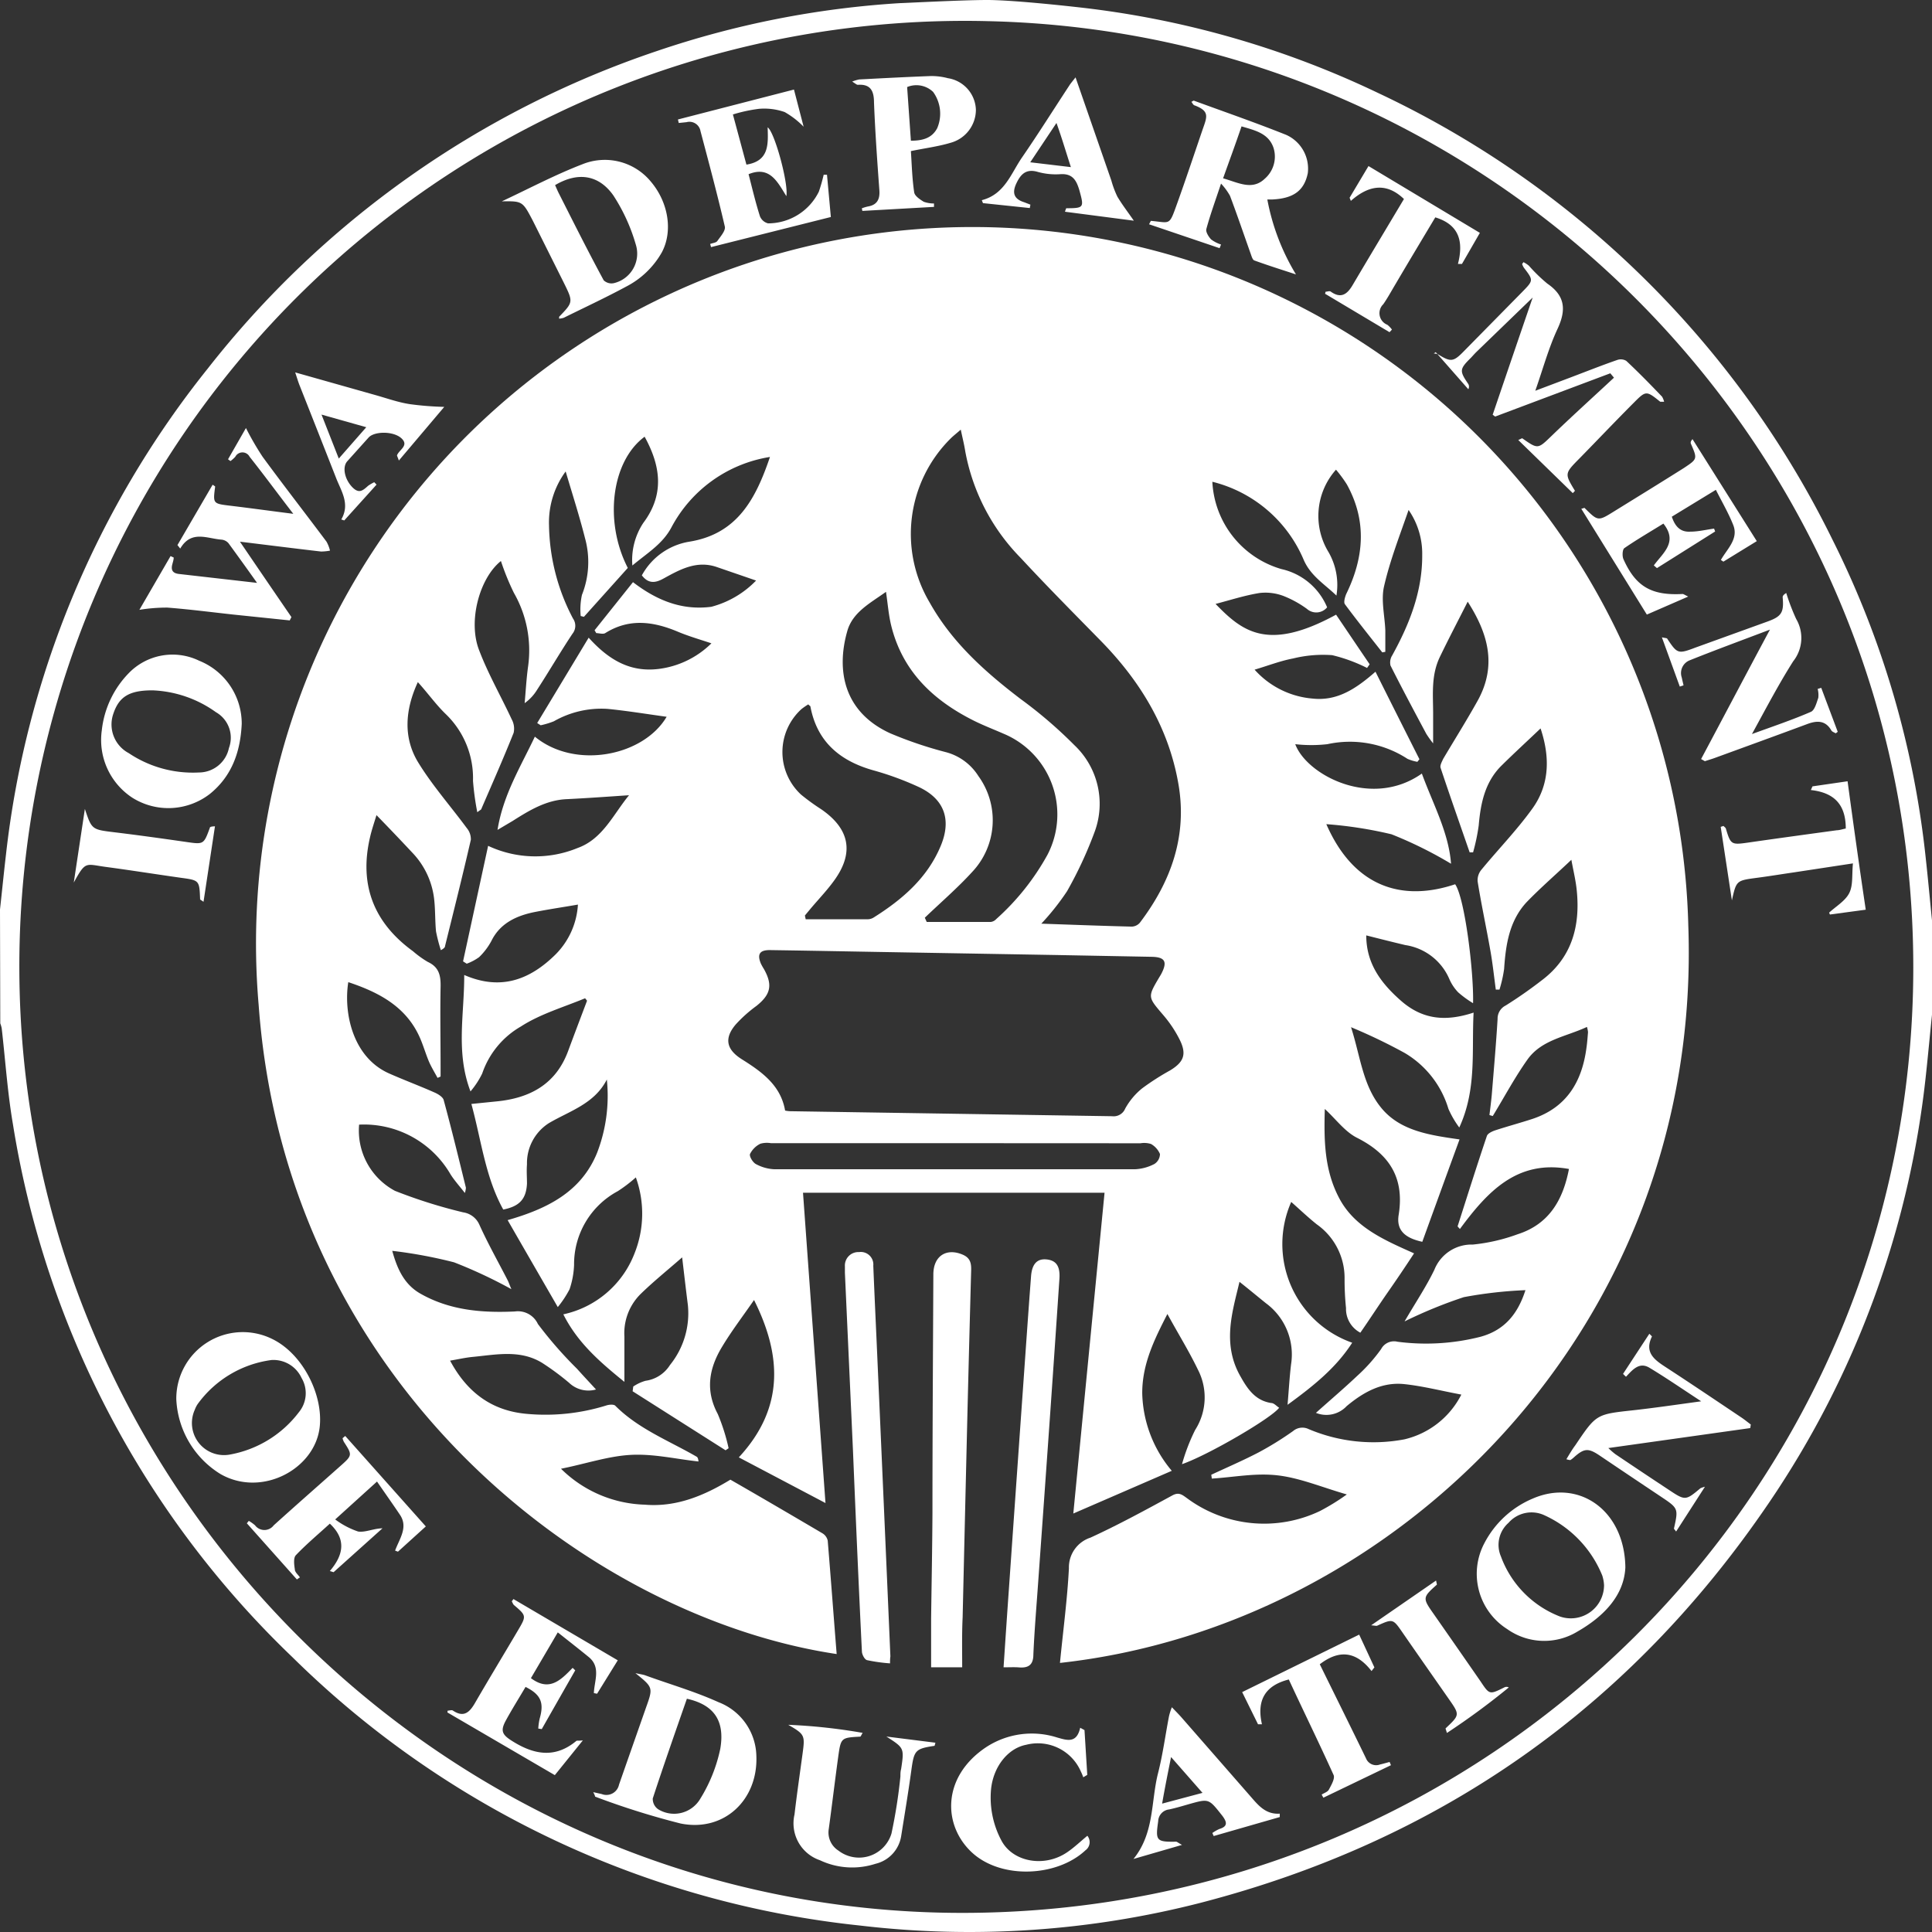
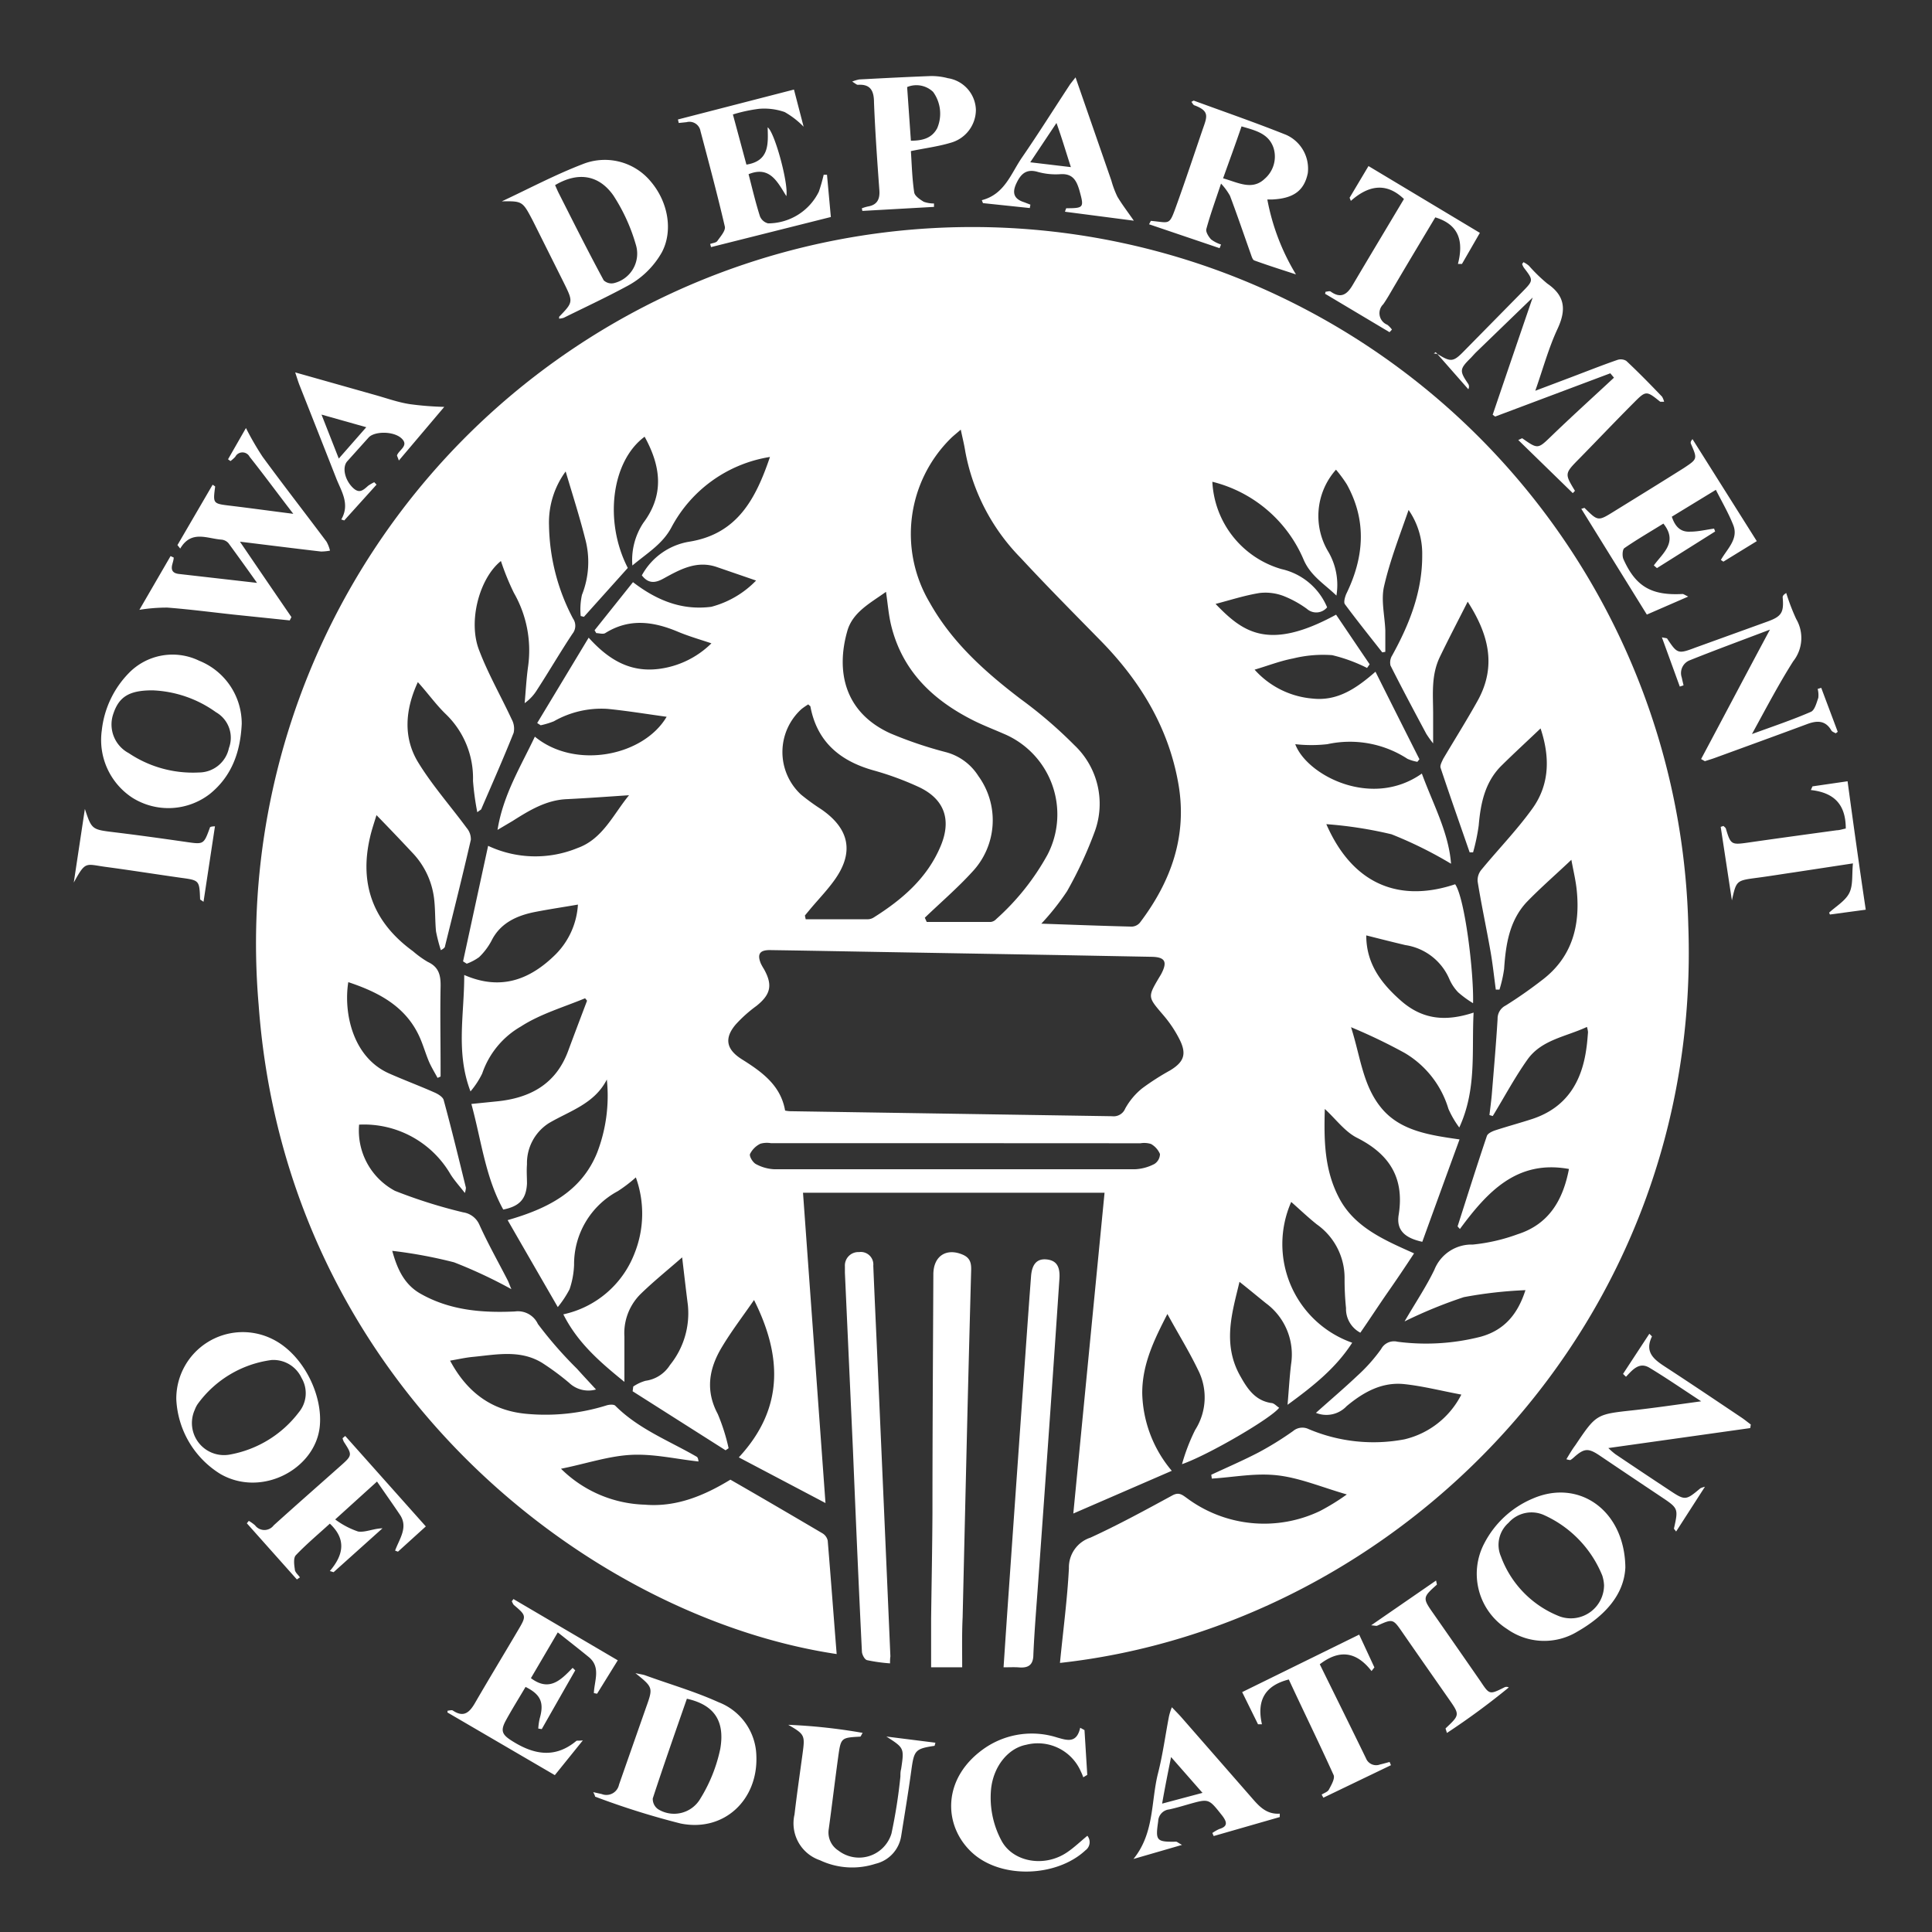
<svg xmlns="http://www.w3.org/2000/svg" width="216" height="216">
  <rect width="100%" height="100%" fill="#333333" stroke="none" />
  <title>Iowa Department of Education</title>
  <g fill="#fff" fill-rule="nonzero">
-     <path d="M0 101.685c.22-2.003.43-4.106.67-6.159a105.75 105.75 0 0122.533-54.291A107.215 107.215 0 0173.41 5.718 104.149 104.149 0 01100.618.35c.35 0 6.907-.35 9.74-.35 2.672 0 8.137.58 10.19.811a104.223 104.223 0 0133.502 9.573 107.553 107.553 0 0150.81 49.926 103.755 103.755 0 0110.46 35.817c.25 2.253.45 4.516.68 6.77v10.553c-.23 2.213-.43 4.426-.67 6.639a104.722 104.722 0 01-17.558 47.923c-15.515 22.837-36.665 37.737-63.451 44.7a103.936 103.936 0 01-38.107 2.573 106.168 106.168 0 01-63.552-30.04 105.522 105.522 0 01-31.22-59.579C.84 122.162.6 118.526.19 114.962a3.476 3.476 0 00-.16-.55L0 101.684zm213.908 6.458c0-57.836-46.505-104.558-103.56-105.78a105.673 105.673 0 00-76.343 30.062 105.748 105.748 0 00-31.843 75.638c0 58.077 47.486 105.79 105.393 105.8 58.847.01 106.353-47.232 106.353-105.72z" />
    <path d="M118.505 185.916c.35-3.605.821-7.09 1.001-10.584a3.495 3.495 0 012.413-3.424c3.123-1.432 6.146-3.084 9.168-4.727.721-.39 1.102-.05 1.582.29a14.48 14.48 0 0014.904 1.463 24.783 24.783 0 003.003-1.853c-2.832-.82-5.235-1.842-7.727-2.133-2.493-.29-4.905.21-7.367.36l-.06-.43c1.761-.82 3.553-1.592 5.285-2.493a35.873 35.873 0 003.864-2.393 1.601 1.601 0 011.731-.22 18.582 18.582 0 0010.7 1.151 9.6 9.6 0 006.377-5.007c-2.252-.42-4.304-.95-6.386-1.171-2.503-.26-4.575.911-6.437 2.463a3.102 3.102 0 01-3.433.751c1.612-1.442 3.143-2.743 4.605-4.125 1-.902 1.899-1.909 2.682-3.004a1.631 1.631 0 011.842-.821c3.104.404 6.256.214 9.289-.561 2.723-.751 4.174-2.614 5.005-5.207a48.13 48.13 0 00-6.887.781 51.81 51.81 0 00-6.626 2.714c1.21-2.083 2.412-3.866 3.333-5.778a4.474 4.474 0 014.294-2.814c1.71-.17 3.392-.557 5.005-1.151 3.593-1.142 5.105-3.946 5.746-7.3-5.826-1.061-9.14 2.583-12.192 6.709l-.26-.29c1.08-3.375 2.142-6.75 3.273-10.104.09-.28.55-.5.89-.62 1.402-.461 2.833-.842 4.235-1.302 3.793-1.272 5.505-4.146 6.005-7.9.09-.592.13-1.192.18-1.793a2.945 2.945 0 00-.12-.581c-2.352 1.101-5.074 1.422-6.656 3.655-1.421 2.003-2.592 4.205-3.874 6.308l-.37-.11c.09-.75.19-1.502.26-2.263.23-2.824.48-5.647.65-8.481a1.632 1.632 0 01.902-1.502 49.212 49.212 0 004.004-2.794c3.393-2.533 4.354-6.068 3.943-10.093-.11-1.102-.38-2.193-.6-3.405-1.742 1.652-3.434 3.114-5.005 4.737-1.932 2.082-2.332 4.746-2.513 7.46-.11.783-.284 1.557-.52 2.312h-.41c-.2-1.481-.36-3.003-.621-4.435-.45-2.554-1.001-5.097-1.411-7.66a1.833 1.833 0 01.42-1.302c1.872-2.273 3.944-4.406 5.666-6.79 2.001-2.743 2.001-5.857.95-9.011-1.521 1.452-3.002 2.804-4.464 4.255-1.772 1.823-2.242 4.156-2.452 6.6a22.306 22.306 0 01-.63 3.003h-.381c-1.091-3.154-2.202-6.298-3.253-9.462-.08-.26.14-.661.3-1.002 1.281-2.163 2.622-4.295 3.844-6.488 2.222-4.006 1.11-7.61-1.111-11.075-1.051 2.083-2.113 4.106-3.103 6.158-.991 2.053-.771 4.136-.761 6.248v3.435c-.273-.34-.527-.694-.761-1.061-1.361-2.544-2.713-5.077-4.004-7.64-.092-.396-.02-.811.2-1.152 1.932-3.505 3.374-7.16 3.344-11.235a8.573 8.573 0 00-1.522-5.007c-1 2.884-2.082 5.648-2.743 8.532-.36 1.552.08 3.294.14 4.946v2.383l-.34.06c-1.401-1.782-2.822-3.554-4.174-5.377-.17-.22 0-.78.13-1.121 2.002-4.085 2.353-8.18.08-12.286a15.02 15.02 0 00-1.21-1.642 7.772 7.772 0 00-.832 9.222 7.352 7.352 0 01.881 4.856c-1.311-1.272-2.883-2.193-3.663-4.005a15.016 15.016 0 00-10.21-8.722 10.713 10.713 0 007.727 9.763 7.238 7.238 0 015.105 4.276 1.571 1.571 0 01-2.262.17 11.76 11.76 0 00-2.622-1.442 5.694 5.694 0 00-2.673-.33c-1.672.27-3.293.8-4.915 1.221 3.003 3.105 5.856 5.357 13.473 1.202 1.241 1.832 2.493 3.695 3.754 5.547l-.29.41a17.843 17.843 0 00-3.904-1.431 14.009 14.009 0 00-4.364.37c-1.432.27-2.813.812-4.305 1.252a9.768 9.768 0 006.507 3.234c2.742.29 4.834-1.101 7.007-3.004 1.671 3.345 3.293 6.57 4.914 9.783l-.23.29a4.853 4.853 0 01-1.101-.33 11.798 11.798 0 00-8.959-1.642 16.01 16.01 0 01-3.593 0c1.271 3.445 8.518 7.27 14.154 3.285 1.24 3.394 3.002 6.588 3.263 10.083a45.668 45.668 0 00-6.657-3.294 46.03 46.03 0 00-7.287-1.132c3.123 7.14 8.579 8.671 14.404 6.719 1.081 1.562 2.092 9.803 2.002 13.298a11.561 11.561 0 01-1.661-1.212 5.007 5.007 0 01-1.001-1.512 6.377 6.377 0 00-4.915-3.775c-1.432-.34-2.863-.701-4.364-1.082 0 3.115 1.611 5.307 3.863 7.29 2.423 2.133 5.005 2.373 8.138 1.342-.23 4.346.37 8.561-1.601 12.847a10.755 10.755 0 01-1.212-2.083 10.874 10.874 0 00-4.884-6.248 61.37 61.37 0 00-6.006-2.884c1.06 3.294 1.301 6.529 3.423 9.072 2.122 2.543 5.425 3.004 8.709 3.475-1.442 3.945-2.813 7.72-4.164 11.445-2.002-.43-2.913-1.342-2.643-3.004.66-4.116-1-6.77-4.634-8.612-1.382-.69-2.393-2.112-3.624-3.234-.09 3.375-.09 6.79 1.632 10.013 1.721 3.225 5.004 4.637 8.348 6.129a171.175 171.175 0 01-3.003 4.445c-1.001 1.442-1.952 2.914-3.003 4.426a3.004 3.004 0 01-1.602-2.753 31.232 31.232 0 01-.16-3.355 7.33 7.33 0 00-3.113-6.008c-1-.8-1.912-1.672-2.853-2.503a11.69 11.69 0 006.817 15.74c-1.812 2.825-4.364 4.857-7.227 6.94.14-1.632.22-3.074.39-4.506a7.11 7.11 0 00-2.822-6.86c-1.001-.81-2.002-1.641-2.943-2.382-.761 3.274-2.002 6.939.14 10.624.78 1.392 1.651 2.653 3.403 2.924.32 0 .59.34.891.53-.84 1.152-7.918 5.287-10.86 6.309.369-1.319.861-2.6 1.47-3.825a6.761 6.761 0 00.301-6.76c-1-2.072-2.202-4.005-3.403-6.207-1.492 2.903-2.833 5.647-2.813 8.901a13.921 13.921 0 003.303 8.632l-11.01 4.776c1.18-12.136 2.332-23.962 3.493-35.867H89.777c.831 11.505 1.662 22.96 2.513 34.695l-9.69-5.106c5.155-5.558 4.765-11.475 1.702-17.594-1.211 1.763-2.502 3.445-3.584 5.247-1.44 2.384-1.891 4.847-.47 7.5.52 1.235.926 2.516 1.211 3.825l-.34.23-10.39-6.598.07-.53c.42-.287.883-.503 1.371-.642a3.834 3.834 0 002.733-1.762 9.194 9.194 0 002.002-6.709c-.22-1.732-.42-3.464-.64-5.327-1.682 1.472-3.254 2.734-4.695 4.146a6.17 6.17 0 00-1.762 4.696v5.077c-2.713-2.203-5.225-4.356-6.827-7.55a11.012 11.012 0 007.938-6.76 11.95 11.95 0 00.17-8.55 16.216 16.216 0 01-2.022 1.541 9.263 9.263 0 00-4.885 8.251 9.556 9.556 0 01-.5 2.704 11.415 11.415 0 01-1.321 2.002c-1.942-3.364-3.714-6.428-5.606-9.722 4.394-1.262 8.228-3.135 10.01-7.55a17.7 17.7 0 001.081-8.171c-1.381 2.723-4.144 3.504-6.476 4.876a5.298 5.298 0 00-2.453 4.606c-.06.721 0 1.442 0 2.163-.09 1.712-.83 2.534-2.652 2.894-2.002-3.615-2.443-7.7-3.564-11.806l2.863-.29c3.704-.37 6.566-1.923 7.938-5.587.7-1.893 1.421-3.785 2.132-5.668l-.22-.27c-2.413 1.001-5.005 1.752-7.177 3.154a9.642 9.642 0 00-4.325 5.257 9.553 9.553 0 01-1.31 2.003c-1.672-4.406-.682-8.582-.702-13.018 4.094 1.783 7.358.531 10.23-2.313a8.613 8.613 0 002.483-5.557c-1.552.27-3.113.5-4.675.801-2.112.4-4.004 1.232-5.005 3.274a7.28 7.28 0 01-1.37 1.803c-.425.306-.89.552-1.382.73l-.41-.26 2.802-12.917a12.418 12.418 0 0010.01.24c2.803-1 4.004-3.794 5.745-5.897-2.392.16-4.724.33-7.006.44-2.283.11-4.174 1.272-6.006 2.434l-1.692 1c.63-3.924 2.593-7.079 4.174-10.423 4.495 3.705 12.142 2.183 14.734-2.223-2.142-.29-4.364-.66-6.596-.881a10.697 10.697 0 00-6.006 1.382c-.48.192-.975.343-1.481.45l-.39-.25 5.755-9.543c2.242 2.484 4.634 3.886 7.818 3.495a10.178 10.178 0 005.905-2.864c-1.22-.41-2.512-.78-3.733-1.291-2.733-1.152-5.446-1.543-8.138.15-.25.15-.69 0-1.001 0l-.19-.32 4.294-5.378c2.712 2.083 5.525 3.174 8.758 2.754a10.76 10.76 0 005.005-2.934l-4.454-1.532c-2.222-.731-4.064.3-5.886 1.302-.93.52-1.702.6-2.432-.35a7.397 7.397 0 015.315-3.766c5.385-.871 7.427-4.816 9.009-9.472a15.155 15.155 0 00-11.011 7.86c-1.001 1.883-2.673 2.854-4.374 4.276a7.532 7.532 0 011.22-4.757c2.403-3.204 1.943-6.388.151-9.642-3.684 2.713-4.574 9.432-1.882 14.67l-4.905 5.466-.36-.09a7.633 7.633 0 01.14-2.363 9.946 9.946 0 00.34-6.348c-.62-2.454-1.4-4.877-2.162-7.45a9.625 9.625 0 00-1.861 6.008 23.037 23.037 0 002.682 10.434 1.412 1.412 0 01-.06 1.702c-1.371 2.063-2.642 4.245-3.944 6.248a5.106 5.106 0 01-1.401 1.512c.12-1.332.19-2.663.37-4.005a12.931 12.931 0 00-1.571-8.321 28.043 28.043 0 01-1.452-3.565c-2.392 1.903-3.723 6.749-2.422 10.013 1.001 2.624 2.432 5.117 3.624 7.68.254.46.333.998.22 1.512-1.141 2.854-2.382 5.668-3.604 8.492 0 .1-.17.15-.46.39a30.31 30.31 0 01-.48-3.514 9.935 9.935 0 00-3.004-7.42c-1.12-1.072-2.001-2.333-3.163-3.615-1.39 3.004-1.701 6.158.06 9.012 1.582 2.573 3.614 4.866 5.406 7.3.31.365.475.832.46 1.311-.92 4.006-1.902 7.92-2.883 11.876 0 .15-.12.28-.47.47a18.57 18.57 0 01-.54-2.092c-.12-1.232-.07-2.473-.22-3.705a8.953 8.953 0 00-2.433-5.107 283.756 283.756 0 00-4.004-4.195c-.25.83-.54 1.662-.73 2.513-1.222 5.297.43 9.523 4.814 12.707a11.13 11.13 0 001.651 1.191c1.262.581 1.462 1.532 1.432 2.804-.06 3.004 0 6.008 0 9.012v1.001l-.34.15c-.31-.58-.661-1.151-.931-1.752-.33-.77-.57-1.572-.881-2.353-1.472-3.745-4.615-5.417-8.168-6.599-.54 3.415.48 8.391 4.554 10.204 1.672.74 3.394 1.382 5.065 2.123.42.18 1.001.53 1.061.91.881 3.235 1.672 6.5 2.473 9.754a2.454 2.454 0 01-.12.58c-.621-.8-1.182-1.411-1.612-2.102a11.18 11.18 0 00-10.21-5.538 7.64 7.64 0 004.004 7.4 56.57 56.57 0 007.617 2.403 2.352 2.352 0 011.832 1.402c.951 2.103 2.092 4.126 3.153 6.189.15.3.25.63.42 1a53.583 53.583 0 00-6.416-3.003 52.424 52.424 0 00-6.906-1.282c.53 1.913 1.28 3.715 3.133 4.776 3.293 1.883 6.916 2.173 10.58 2.003a2.462 2.462 0 012.572 1.402 45.055 45.055 0 004.375 5.007c.66.74 1.341 1.462 2.122 2.313a3.122 3.122 0 01-3.003-.741 28.939 28.939 0 00-3.003-2.223c-2.482-1.532-5.195-.921-7.848-.671-.79.08-1.561.26-2.462.41 1.892 3.535 4.644 5.598 8.548 5.948a22.875 22.875 0 008.899-.93c.29-.101.79-.151 1 0 2.593 2.613 6.007 3.924 9.11 5.717.1.06.17.15.22.54-2.513-.27-5.005-.87-7.537-.74-2.533.13-5.075 1-7.838 1.551a13.881 13.881 0 009.35 4.016c3.593.31 6.736-1.062 9.588-2.794 3.494 2.003 6.907 4.005 10.31 6.008.292.182.498.475.571.811.35 4.216.66 8.431 1 12.677-27.586-4.126-61.529-30.04-64.622-72.566-2.503-29.092 11.016-57.242 35.283-73.469a80.054 80.054 0 0181.353-4.52c25.914 13.437 42.467 39.917 43.2 69.107 1.611 44.81-32.552 78.294-70.249 82.44zm-30.73-61.752c.172.035.346.058.52.07l36.036.561a1.401 1.401 0 001.471-.86 7.65 7.65 0 011.902-2.264 28.026 28.026 0 013.123-2.003c1.522-.93 1.862-1.792 1.081-3.394a13.498 13.498 0 00-1.842-2.774c-1.751-2.052-1.781-2.002-.45-4.255.08-.13.17-.27.24-.41.68-1.323.39-1.833-1.1-1.863l-10.681-.2-17.387-.301c-4.885-.08-9.76-.18-14.634-.25-1.121 0-1.412.46-1.001 1.482.104.216.221.427.35.63 1.001 1.783.78 2.844-.84 4.136-.84.61-1.615 1.305-2.313 2.073-1.341 1.582-1.001 2.813.67 3.875 2.233 1.402 4.365 2.904 4.855 5.747zm28.628-20.897c3.514.12 6.827.25 10.14.33.343-.016.665-.171.89-.43 3.474-4.576 5.316-9.673 4.325-15.46-1.081-6.31-4.264-11.556-8.708-16.082-3.003-3.064-6.006-6.088-8.919-9.232a22.893 22.893 0 01-6.216-11.946c-.12-.761-.31-1.512-.5-2.413-.491.43-.841.7-1.142 1a15.024 15.024 0 00-2.332 18.335c2.492 4.446 6.166 7.73 10.17 10.784a49.873 49.873 0 016.006 5.157 9.014 9.014 0 012.282 9.643 45.007 45.007 0 01-3.103 6.689 27.945 27.945 0 01-2.893 3.645v-.02zm-13.012-.671l.22.48h7.157a1 1 0 00.61-.32 27.244 27.244 0 005.736-7.2 9.776 9.776 0 00-4.915-13.527c-1.101-.481-2.222-.912-3.293-1.442-4.555-2.273-8.008-5.518-9.27-10.654-.29-1.192-.38-2.414-.58-3.765-1.741 1.251-3.723 2.263-4.324 4.375-1.271 4.446-.37 9.072 4.785 11.436a44.833 44.833 0 006.306 2.132 6.156 6.156 0 013.563 2.654 8.413 8.413 0 01-.69 10.714c-1.652 1.812-3.534 3.425-5.315 5.137l.01-.02zM90.378 78.744a7.857 7.857 0 00-.76.521 6.48 6.48 0 00-.06 9.573 23.964 23.964 0 002.231 1.622c3.223 2.203 3.734 4.886 1.452 8.01-.791 1.092-1.742 2.083-2.613 3.115l-.64.77.09.421h6.916a1.3 1.3 0 00.671-.19c3.183-2.003 6.006-4.406 7.507-8.01 1.221-2.915.43-5.218-2.412-6.57a33.645 33.645 0 00-5.155-1.892c-3.734-1.061-6.276-3.214-7.007-7.16-.05-.04-.13-.09-.22-.19v-.02zm16.476 49.065h-20.66a2.692 2.692 0 00-1.181.06c-.504.245-.912.65-1.161 1.152-.1.28.35 1.001.71 1.151a4.753 4.753 0 002.002.551h40.35a5.174 5.174 0 002.151-.59c.381-.243.614-.66.621-1.112a2.343 2.343 0 00-1-1.122 2.532 2.532 0 00-1.182-.08l-20.65-.01z" />
    <path d="M107.575 186.407H104.1v-5.447c.05-3.946.13-7.9.15-11.856 0-8.872.06-17.744.1-26.615 0-2.093 1.482-3.004 3.314-2.203.89.39.94 1.071.91 1.862-.14 5.107-.273 10.217-.4 15.33-.187 7.777-.37 15.561-.55 23.351-.09 1.873-.05 3.735-.05 5.578zM170.326 29.309c.218.11.423.244.61.4a17.76 17.76 0 002.062 2.003c2.002 1.372 2.122 2.944 1.131 5.067-.99 2.123-1.601 4.396-2.482 6.909l4.004-1.512c1.721-.651 3.433-1.332 5.165-1.933a1.2 1.2 0 011 .1c1.372 1.282 2.683 2.624 4.005 4.006.103.178.181.37.23.57h-.43c-1.572-1.261-1.592-1.271-3.003.15-2.002 2.003-4.004 4.116-6.006 6.159-1.702 1.722-1.702 1.712-.53 3.645l-.241.26-6.096-5.938c.32-.14.42-.21.45-.19 1.782 1.252 1.742 1.201 3.324-.32 2.272-2.193 4.614-4.306 6.926-6.46l-.41-.49-12.872 4.837-.28-.2c1.487-4.38 2.979-8.749 4.474-13.108l-6.327 6.118c-.2.2-.38.41-.57.611-1.301 1.282-1.301 1.472-.3 2.944.1.18.1.4 0 .58l-3.644-4.145-.22.15c.175.005.349.042.51.11 1.392.862 1.692.832 2.843-.35l6.516-6.619c1.292-1.322 1.292-1.311.2-2.743a1.843 1.843 0 01-.19-.4l.15-.211zM112.2 186.407c.2-3.004.39-5.838.59-8.662.52-7.456 1.044-14.913 1.571-22.37.3-4.225.59-8.45.911-12.676.1-1.382.68-2.003 1.742-1.893 1.06.11 1.531.741 1.431 2.173-.327 4.867-.66 9.73-1 14.59-.448 6.375-.902 12.753-1.362 19.135-.19 2.754-.43 5.507-.55 8.26 0 1.152-.531 1.543-1.612 1.453-.52-.04-1.031-.01-1.722-.01zM99.507 185.966a18.742 18.742 0 01-2.573-.36c-.27-.07-.55-.611-.57-.941-.37-7.5-.691-15.02-1.001-22.5l-.901-19.857v-.72a1.502 1.502 0 011.581-1.603 1.401 1.401 0 011.592 1.522c.15 3.715.33 7.42.49 11.135.48 10.848.955 21.696 1.422 32.543-.03.2-.04.39-.04.781zM32.391 69.362l-6.286-.651c-2.472-.27-4.924-.59-7.397-.781a19.012 19.012 0 00-3.123.25l3.484-6.008.35.16c0 .25-.09.501-.15.742-.17.62 0 1 .7 1.091l8.769 1.001a377.877 377.877 0 00-3.193-4.436 1.191 1.191 0 00-.8-.4c-1.603-.12-3.364-1.092-4.595 1.001l-.31-.39 3.933-6.75c.18.13.29.181.28.221-.25 1.913-.25 1.893 1.732 2.133 2.242.27 4.484.58 7.007.901-1.762-2.283-3.293-4.376-4.885-6.378a.9.9 0 00-1.601 0c-.164.178-.345.339-.541.48l-.27-.2 2.002-3.495a32.326 32.326 0 001.862 3.215c2.342 3.194 4.774 6.318 7.146 9.492.175.315.306.652.39 1.002-.33.062-.664.095-1 .1-2.933-.34-5.866-.711-9.069-1.102 2.002 2.944 3.874 5.688 5.756 8.431l-.19.37zM133.2 11.385c.15-.07.23-.15.28-.13 3.443 1.262 6.916 2.463 10.32 3.825a4.136 4.136 0 012.412 4.286c-.4 1.932-1.571 2.813-3.934 2.934h-.59a24.898 24.898 0 003.203 8.38c-1.552-.51-3.113-1-4.655-1.561-.21-.07-.32-.521-.43-.812-.76-2.142-1.492-4.295-2.292-6.418a6.819 6.819 0 00-1.001-1.362c-.64 1.923-1.211 3.485-1.642 5.077-.09.32.25.861.53 1.161.337.251.712.444 1.112.571l-.16.41-7.888-2.673c.15-.26.19-.39.22-.38 2.222.2 2.002.61 2.943-2.003.94-2.613 1.902-5.507 2.843-8.26.48-1.373.79-2.004-.901-2.644-.16-.03-.24-.24-.37-.4zm3.543 8.551c1.672.471 3.253 1.392 4.654.05a3.275 3.275 0 001.001-3.404c-.54-1.682-2.082-2.003-3.593-2.453-.67 1.972-1.381 3.895-2.062 5.807zM66.324 200.365l.941.21a1.44 1.44 0 001.942-1.05c1.001-2.865 2.002-5.718 3.003-8.572.821-2.293.821-2.283-1.17-3.895.52.12.81.15 1.08.24 2.743 1.001 5.546 1.802 8.198 3.004a6.589 6.589 0 014.244 6.008c.2 4.936-3.633 8.541-8.468 7.56a87.413 87.413 0 01-9.56-3.004c-.01-.06-.03-.16-.21-.5zm10.47-10.444c-1.29 3.705-2.592 7.41-3.813 11.145-.021.475.201.929.59 1.202a3.392 3.392 0 004.725-1.172 17.346 17.346 0 002.232-5.577c.55-3.194-.76-4.937-3.733-5.598zM56.105 22.51c3.002-1.402 5.915-2.954 9.008-4.146a6.665 6.665 0 017.638 1.923c2.002 2.353 2.492 5.587 1.24 7.93a9.65 9.65 0 01-4.003 3.835c-2.282 1.232-4.634 2.324-6.957 3.475a2.091 2.091 0 01-.52.1v-.21c1.591-1.652 1.591-1.652.49-3.875l-3.423-6.85c-1.161-2.212-1.161-2.212-3.473-2.182zm5.955-1.813c.14.31.27.631.43.942 1.642 3.244 3.264 6.488 5.006 9.702.31.292.746.409 1.16.31a3.393 3.393 0 002.423-4.325 20.35 20.35 0 00-2.512-5.487c-1.662-2.343-4.004-2.624-6.507-1.142zM181.717 175.232c-.14 3.124-2.383 5.477-5.376 7.19a7.145 7.145 0 01-7.837-.29 7.311 7.311 0 01-2.553-9.594 10.832 10.832 0 015.436-5.006c5.155-2.223 10.25 1.332 10.33 7.7zm-2.383 2.003a4.167 4.167 0 00-.2-1.092 12.615 12.615 0 00-6.476-6.739 3.412 3.412 0 00-4.004.851 3.275 3.275 0 00-.85 3.755 11.423 11.423 0 006.606 6.72 3.713 3.713 0 004.924-3.495zM19.71 156.397a7.435 7.435 0 0110.7-6.709c3.433 1.652 5.725 6.238 5.335 9.833-.51 4.716-6.467 7.92-11.081 5.287a10.374 10.374 0 01-4.955-8.41zm10.65-4.346a12.161 12.161 0 00-8.269 4.937c-.131.2-.239.415-.32.64a3.586 3.586 0 003.854 5.007 12.441 12.441 0 007.797-4.756 3.335 3.335 0 00.29-3.825 3.463 3.463 0 00-3.352-2.003zM27.026 80.927c-.15 3.164-1.12 5.848-3.543 7.82a7.575 7.575 0 01-8.669.451 7.711 7.711 0 01-3.433-7.54 10.816 10.816 0 013.003-6.388 6.815 6.815 0 017.878-1.402 7.58 7.58 0 014.764 7.06zm-10.01-3.745c-2.652 0-3.753.771-4.374 2.704a3.625 3.625 0 001.752 4.315 12.86 12.86 0 007.838 2.163 3.434 3.434 0 003.363-2.733 3.285 3.285 0 00-1.452-4.006 13.01 13.01 0 00-7.076-2.443h-.05zM88.766 10.013l1.081 4.156a9.43 9.43 0 00-2.122-1.642 6.934 6.934 0 00-2.873-.36c-.987.125-1.961.336-2.912.63l1.511 5.607c2.563-.4 2.432-2.303 2.372-4.165.781.51 2.353 6.308 2.092 7.69-1-1.612-1.861-3.414-4.224-2.453.41 1.582.781 3.164 1.272 4.706.16.394.498.688.91.791a6.336 6.336 0 005.676-3.545 19.21 19.21 0 00.54-1.892h.37l.431 4.726-13.393 3.365-.1-.35c.27-.111.66-.131.801-.331.35-.501.94-1.152.84-1.612-.83-3.575-1.78-7.12-2.722-10.675a1.252 1.252 0 00-1.561-1l-.871.09-.09-.391 12.972-3.345zM184.119 68.711l-7.327-11.826c.23-.06.34-.12.37-.09 1.492 1.482 1.502 1.492 3.273.39 2.623-1.621 5.246-3.234 7.848-4.876 1.502-1.001 1.492-1.001.77-2.683-.06-.13-.05-.28.171-.531l7.187 11.405-3.734 2.293-.28-.19c.7-1.242 2.002-2.353 1.381-3.905-.52-1.322-1.25-2.564-1.941-3.935l-4.925 3.003c.35 1.062.94 1.743 2.062 1.673.89 0 1.771-.22 2.662-.34l.12.32-6.506 4.095-.35-.3c1-1.382 2.732-2.594 1.07-4.676-1.43.89-2.942 1.762-4.363 2.743-.22.15-.26.891-.1 1.242 1.37 3.064 3.143 4.075 6.606 3.885.1 0 .2.08.63.29l-4.624 2.013zM69.067 185.626l-2.312 3.735-.36-.07c.05-1.372.8-2.874-.541-4.006-1.101-.9-2.232-1.782-3.493-2.783l-3.003 5.116c2.072 1.562 3.363.19 4.664-1.151l.29.28a2882.297 2882.297 0 00-3.743 6.569l-.39-.06c.023-.378.076-.753.16-1.122.51-1.772.13-2.683-1.582-3.534-.74 1.261-1.531 2.513-2.232 3.805-.59 1.111-.38 1.542.72 2.233 2.403 1.522 4.785 2.002 7.188 0 .07-.06.21 0 .73-.06l-3.133 3.885-12.011-7.01.03-.2c.2 0 .46-.11.6 0 1.221.811 1.862.17 2.463-.87 1.601-2.765 3.263-5.498 4.884-8.252.861-1.462.821-1.532-.51-2.663-.13-.1-.18-.29-.27-.441l.19-.25 11.661 6.849zM101.839 16.892c.1 1.532.14 3.084.37 4.616.06.401.641.792 1.071 1.052.367.128.753.192 1.142.19v.38l-8.008.451-.06-.29c.227-.089.462-.159.7-.21 1.001-.17 1.332-.802 1.262-1.793-.24-3.264-.47-6.538-.601-9.803 0-1.271-.34-2.103-1.802-2.002-.15 0-.31-.17-.64-.36.258-.107.526-.188.8-.241 2.673-.14 5.346-.28 8.008-.38a7.105 7.105 0 011.892.24 3.694 3.694 0 013.133 3.524 3.835 3.835 0 01-2.853 3.705c-1.371.41-2.802.59-4.414.921zm0-1.161c1.311 0 2.352-.28 2.943-1.402a4.137 4.137 0 00-.46-4.055 2.702 2.702 0 00-2.903-.541l.42 5.998zM190.615 166.22l-3.223 5.007c-.16-.22-.25-.29-.24-.34.5-2.254.5-2.254-1.512-3.595a1499.255 1499.255 0 01-6.776-4.547c-1.291-.87-1.742-.85-2.923.21a2.573 2.573 0 01-.37.281c-.05 0-.15 0-.45-.09.34-.56.63-1.071 1-1.562 2.343-3.485 2.343-3.465 6.487-3.915 2.412-.27 4.814-.621 7.587-1.002-2.112-1.381-3.914-2.623-5.776-3.745-1.15-.7-1.902.23-2.632 1.002l-.33-.32 2.942-4.487c.2.2.3.29.29.31-.87 1.783.28 2.604 1.562 3.435 2.843 1.853 5.666 3.755 8.488 5.648.34.23.661.5 1.001.75l-.06.401-15.865 2.233c.246.243.507.47.78.681a695.057 695.057 0 006.006 4.006c1.802 1.201 1.862 1.191 3.504-.19.164-.074.335-.131.51-.17zM190.185 84.862c2.522-4.726 5.005-9.452 7.697-14.469-3.193 1.212-6.136 2.293-9.008 3.445a1.532 1.532 0 00-.851 1.912c.06.29.13.581.2.871l-.42.14-2.002-5.507c.39.09.54.08.59.14 1.131 1.713 1.221 1.743 3.173 1.002l8.008-2.894c1.592-.57 1.892-1.001 1.732-2.724 0-.13.06-.27.4-.48.306.991.677 1.961 1.111 2.904a4.197 4.197 0 01-.33 4.726c-1.602 2.523-3.003 5.197-4.615 8.14 2.413-.88 4.535-1.591 6.587-2.483.43-.18.63-1 .83-1.562.04-.335.017-.675-.07-1.001l.401-.12c.61 1.642 1.231 3.274 1.842 4.916l-.23.17c-.16-.11-.39-.17-.48-.32-.662-1.151-1.613-1.121-2.694-.72-3.443 1.28-6.896 2.533-10.35 3.794-.36.13-.74.24-1.1.36l-.421-.24zM33.192 176.584l-5.595-6.279.22-.27c.25.144.484.312.7.5a1.301 1.301 0 002.083 0c2.482-2.242 5.005-4.455 7.517-6.688 1.281-1.142 1.271-1.192.33-2.644a2.003 2.003 0 01-.15-.41l.3-.25 9.01 10.113-3.114 2.824-.32-.12c.48-1.322 1.491-2.604.54-4.006-.81-1.211-1.661-2.403-2.562-3.715l-4.675 4.236a9.148 9.148 0 002.563 1.352c.81.12 1.712-.34 2.723-.36l-5.466 4.906-.42-.13c1.561-1.823 1.842-3.575 0-5.297-1.301 1.191-2.623 2.293-3.804 3.534-.28.3-.19 1.052-.11 1.572 0 .32.37.601.57.902l-.34.23zM99.096 194.147l5.486.691c-.06.21-.08.34-.11.35-2.133.32-2.273.501-2.573 2.654-.34 2.493-.76 5.007-1.151 7.46a3.784 3.784 0 01-2.873 3.074 8.435 8.435 0 01-6.206-.4 4.356 4.356 0 01-2.843-5.107c.26-2.223.58-4.436.881-6.65.3-2.212.32-2.282-1.581-3.384a63.04 63.04 0 018.318.902c-.18.3-.22.42-.26.42-2.153.12-2.173.11-2.473 2.273-.37 2.694-.69 5.397-1.06 8.09a2.393 2.393 0 001.08 2.374 3.783 3.783 0 005.936-1.903c.45-2.106.784-4.235 1-6.378 0-.27 0-.56.08-.831.351-2.353.351-2.353-1.65-3.635zM155.351 37.14l-7.207-4.297.06-.23c.2 0 .46-.12.59 0 1.122.791 1.812.3 2.413-.71 1.912-3.235 3.844-6.45 5.756-9.654-2.002-1.922-4.004-1.502-5.936.21l-.14-.35 2.112-3.544 12.452 7.47-2.002 3.474h-.45c.64-2.493.16-4.386-2.533-5.207-1.491 2.493-3.003 5.007-4.504 7.56-.43.721-.831 1.462-1.312 2.153a1.392 1.392 0 00.45 2.293c.199.155.374.337.521.54l-.27.291zM121.248 193.426l.31 5.007-.45.27a4.918 4.918 0 00-.26-.63 5.245 5.245 0 00-6.116-3.005c-2.052.39-3.694 2.464-3.934 5.007a10.176 10.176 0 001.15 5.677c1.262 2.424 4.796 3.075 7.348 1.342.79-.53 1.481-1.201 2.272-1.852a1.122 1.122 0 01-.21 1.622c-3.213 3.004-9.47 3.254-12.712.23-3.244-3.024-3.354-8.4 1.541-11.715a9.316 9.316 0 018.008-1.122c1.05.29 2.172.721 2.572-1.091l.48.26zM208.593 101.705l-4.004.54-.09-.21c.78-.72 1.812-1.312 2.252-2.193.44-.881.28-2.002.41-3.314l-6.576 1.001c-1.381.2-2.763.43-4.144.61-2.312.311-2.312.291-2.813 2.524l-1.251-8.22.31-.1c.09.1.23.18.27.3.521 1.772.621 1.822 2.393 1.572 3.323-.48 6.646-.931 10.01-1.392.31 0 .61-.12 1-.19 0-2.584-1.19-4.006-3.903-4.306l.18-.41 3.924-.571c.64 4.716 1.301 9.462 2.032 14.359zM151.958 182.752l1.701 3.665-.32.41c-1.732-2.233-3.633-2.413-5.786-.76 1.722 3.504 3.464 7.009 5.165 10.513.247.622.947.93 1.572.691.36-.08.72-.19 1.071-.28l.15.36-7.557 3.635-.19-.35c.28-.18.68-.3.81-.561.27-.51.701-1.242.521-1.632-1.612-3.565-3.333-7.07-5.005-10.674-2.602.66-3.623 2.273-3.003 5.006h-.44l-1.772-3.595 13.083-6.428zM44.593 51.488c-.16-.46-.23-.55-.2-.6.25-.621 1.371-1.082.48-1.893-.89-.811-3.002-.791-3.653-.09l-2.402 2.673c-.55.631-.31 1.923.5 2.814.811.891 1.251.44 1.852-.09.214-.146.438-.276.67-.39l.26.27-3.613 4.005-.33-.11c1.001-1.732 0-3.154-.58-4.636a3798.851 3798.851 0 00-4.094-10.384c-.15-.38-.27-.791-.48-1.422l9.038 2.554c1.271.36 2.522.81 3.814 1 1.264.17 2.538.27 3.813.301l-5.075 5.998zm-6.716-.22l3.073-3.505-5.005-1.412 1.932 4.917zM120.247 8.651l4.004 11.536c.17.616.394 1.216.67 1.792.521.881 1.152 1.692 1.842 2.694l-7.697-1.002c.039-.133.085-.263.14-.39 2.002 0 2.002-.08 1.471-2.003-.34-1.161-.79-1.902-2.162-1.802a7.505 7.505 0 01-2.502-.26c-1.311-.381-1.912.28-2.393 1.311-.48 1.032-.27 1.722.881 2.083l.701.27-.07.38-5.235-.55-.13-.33c2.572-.661 3.263-3.004 4.524-4.817 1.812-2.633 3.514-5.347 5.265-8.01.15-.24.36-.471.69-.902zm-5.065 9.493l4.544.54c-.56-1.722-1-3.234-1.611-4.936l-2.933 4.396zM126.723 207.835c2.362-2.904 1.942-6.448 2.753-9.613.53-2.082.81-4.235 1.221-6.348a6.57 6.57 0 01.32-1.001c.44.46.771.79 1.071 1.131l7.658 8.762c.88 1.001 1.712 2.113 3.333 2.002v.381l-7.387 2.123-.15-.34c.247-.177.512-.328.79-.451 1.002-.3.801-.821.35-1.442l-.15-.19c-1.4-1.763-1.4-1.763-3.613-1.142-.73.21-1.461.43-2.202.59a1.372 1.372 0 00-1.231 1.333c-.31 2.152-.22 2.313 2.002 2.273.1 0 .19.1.66.36l-5.425 1.572zm4.204-11.395c-.37 1.833-.69 3.425-1 5.207l4.514-1.202-3.514-4.005zM153.299 181.71l7.257-5.006c.06.33.11.44.08.47-1.591 1.412-1.601 1.493-.38 3.225 1.762 2.523 3.517 5.047 5.265 7.57 1 1.502 1 1.512 2.653.69a.52.52 0 01.51 0 81.54 81.54 0 01-6.917 5.088c-.11-.381-.17-.501-.14-.521 1.592-1.502 1.592-1.502.34-3.295-1.711-2.453-3.433-4.906-5.135-7.37-1.1-1.591-1.09-1.601-2.852-.81-.09.05-.21 0-.681-.04zM8.248 98.67l1.241-8.23c.771 2.313.771 2.303 3.333 2.613 2.563.31 5.306.691 7.948 1.072 2.002.29 2.002.31 2.693-1.582 0-.09.16-.15.57-.16l-1.28 8.44c-.271-.2-.381-.24-.381-.28-.08-2.143-.08-2.123-2.202-2.413-2.763-.39-5.526-.831-8.298-1.202-2.333-.31-2.273-.72-3.624 1.743z" />
  </g>
</svg>